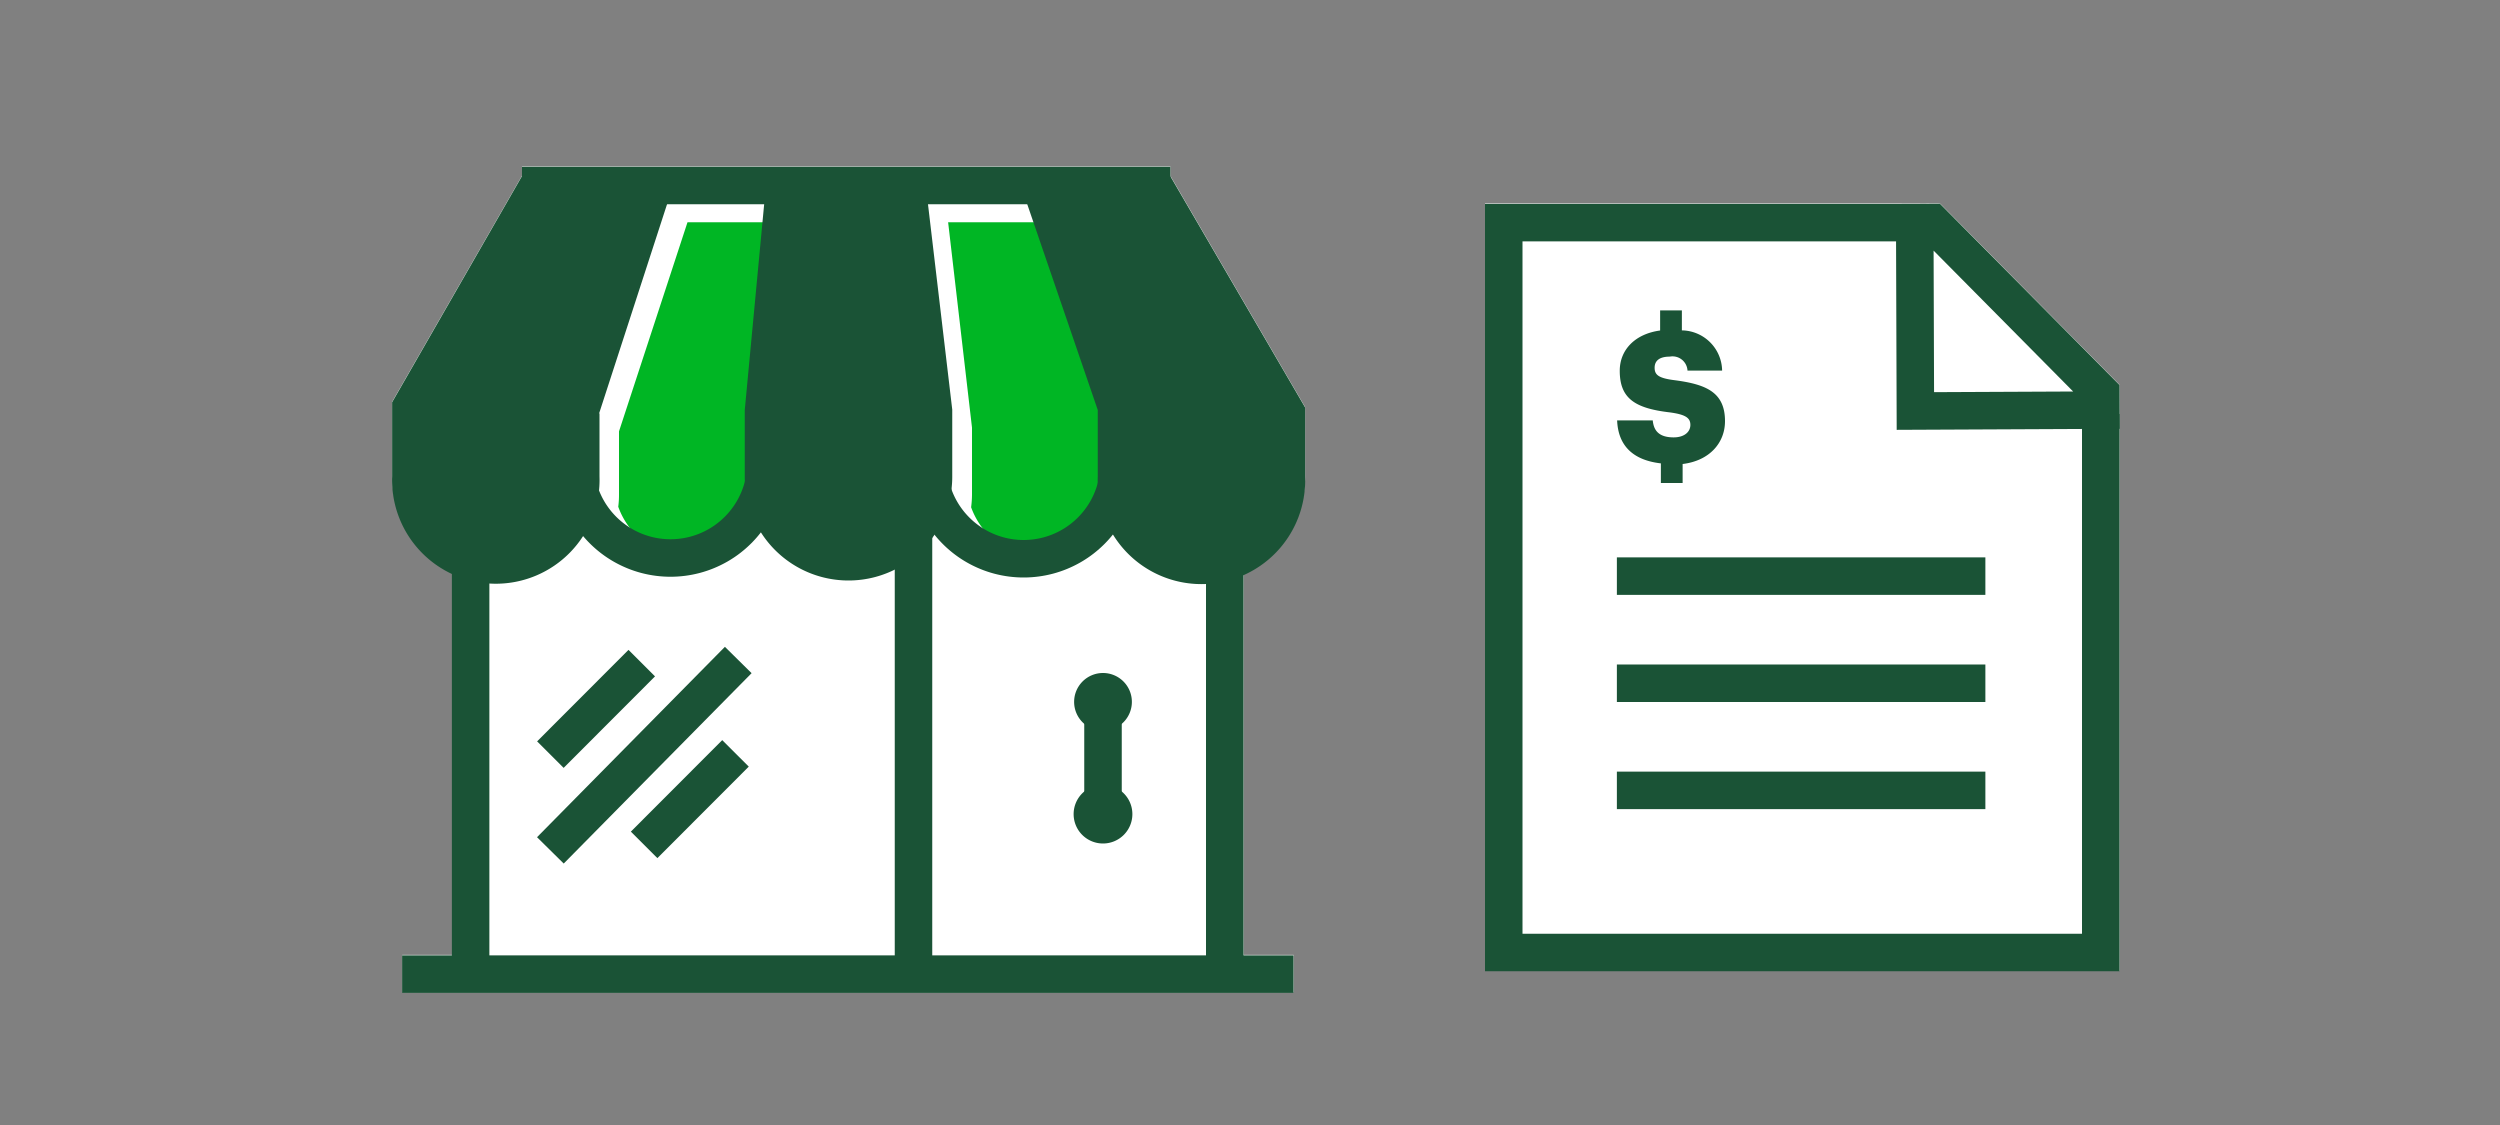
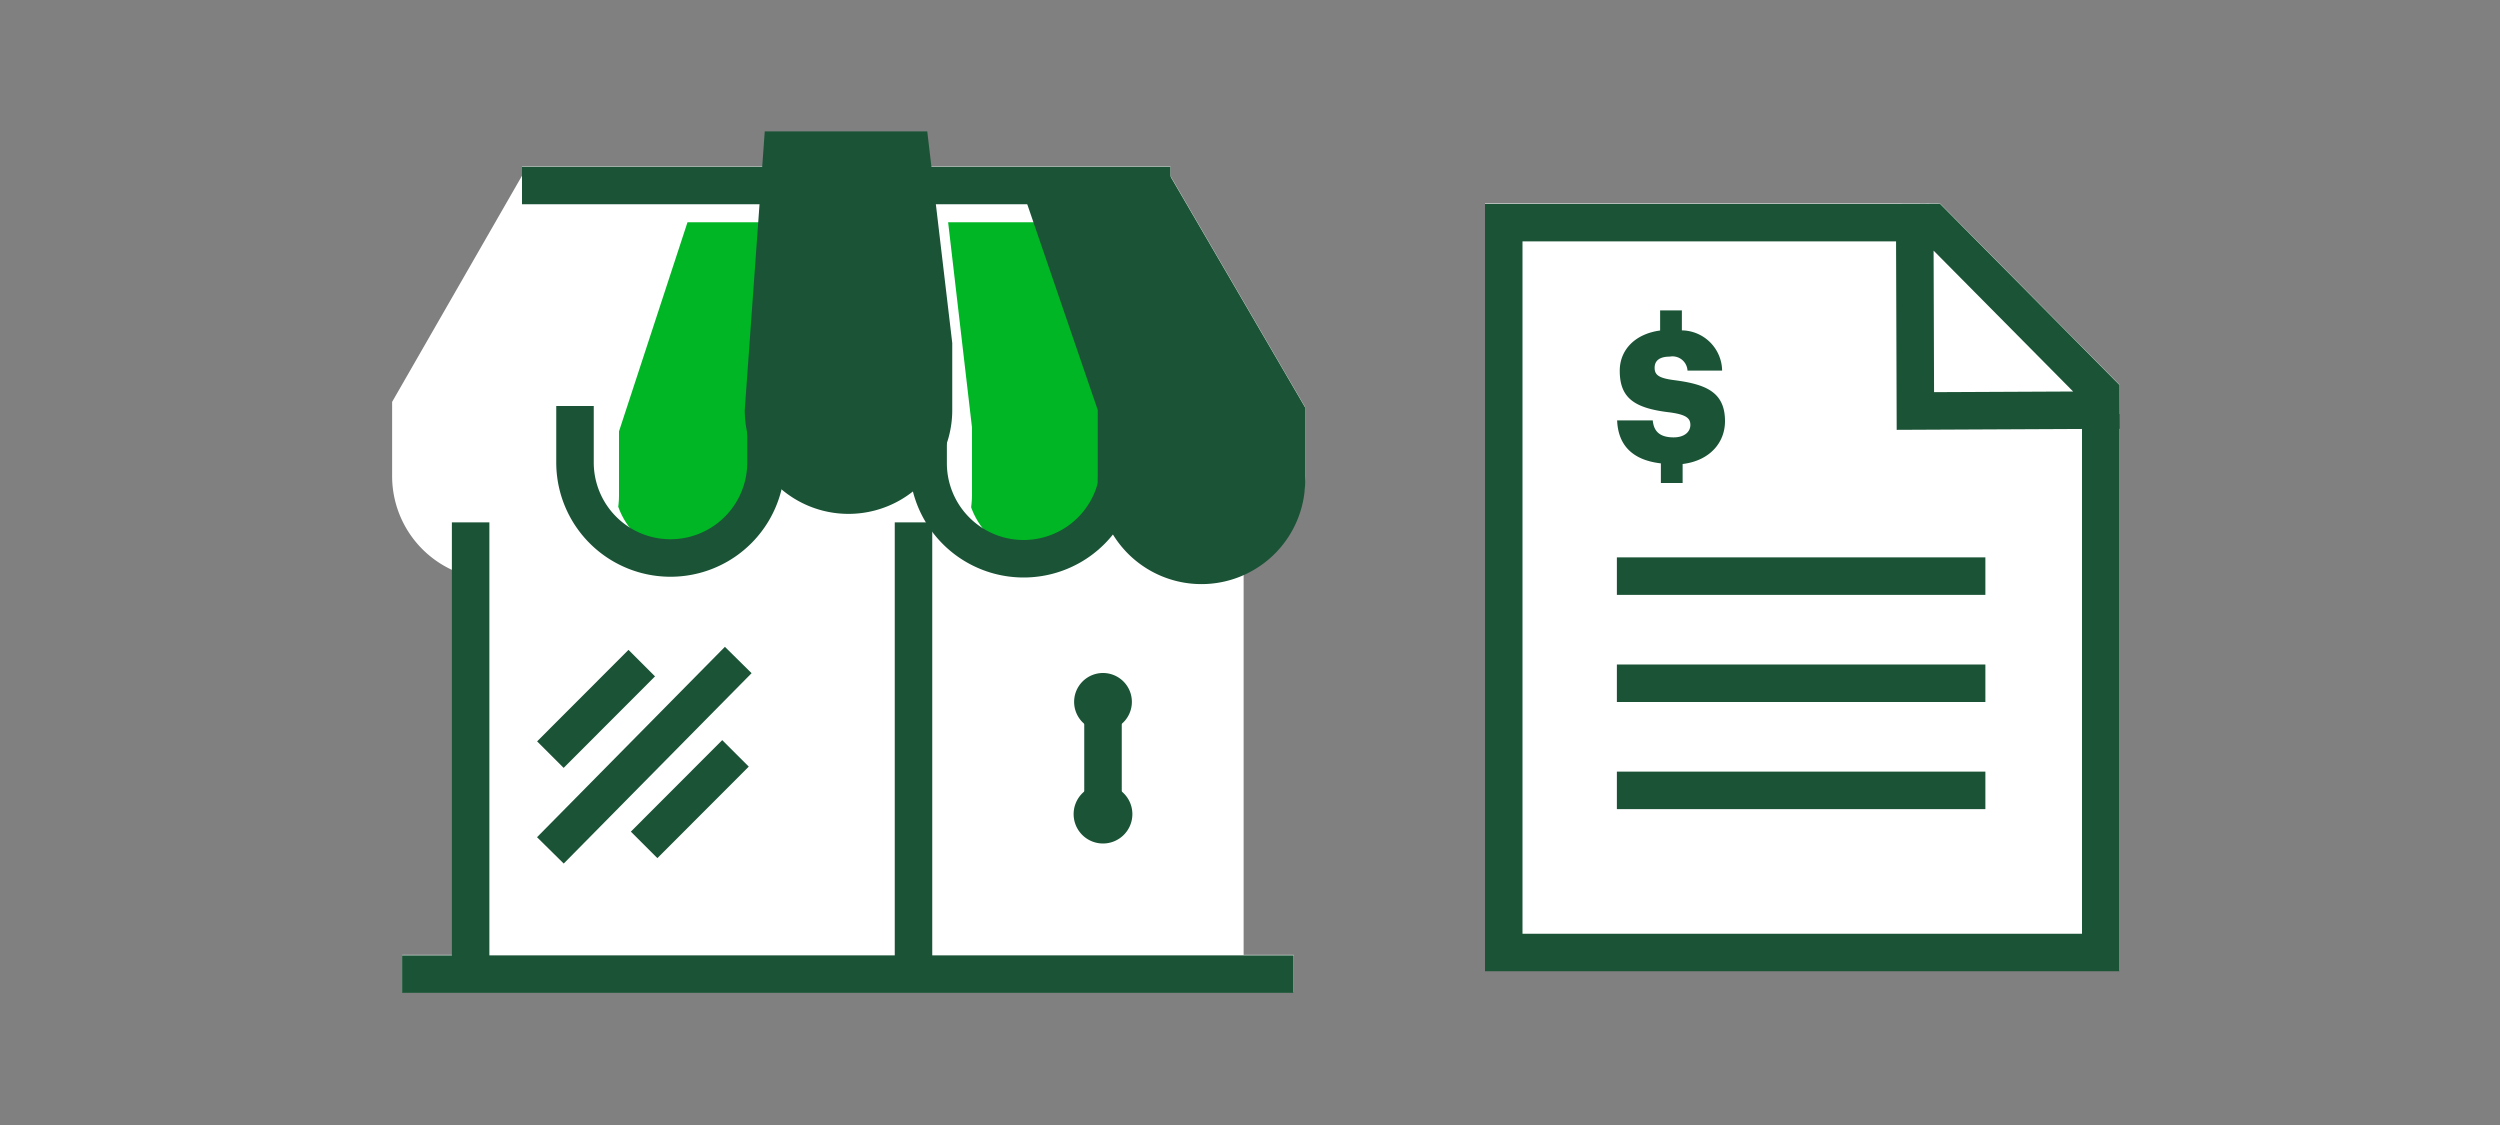
<svg xmlns="http://www.w3.org/2000/svg" viewBox="0 0 200 90">
  <rect x="0" y="0" width="200" height="90" fill="#808080" stroke="none" />
  <title>sbbAccountStatement</title>
  <g id="FLT_ART_WORKS" data-name="FLT ART WORKS">
    <polygon points="169.55 30.77 155.19 16.27 152.87 16.28 152.87 16.27 118.8 16.27 118.8 77.67 169.56 77.67 169.56 34.27 169.59 34.27 169.55 30.77" style="fill:#fff" />
    <path d="M104.41,38.11V32.57L93.63,14.07v-.76H41.76v.75L31.37,32.15l0,0v5.93a8.27,8.27,0,0,0,4.81,7.52V76.39h-4v3h71.31v-3h-4V45.69A8.3,8.3,0,0,0,104.41,38.11Z" style="fill:#fff" />
    <polyline points="168.06 33.12 168.06 76.2 120.3 76.2 120.3 17.81 152.87 17.81" style="fill:none;stroke:#1a5336;stroke-miterlimit:10;stroke-width:3px" />
    <polygon points="153.23 32.88 153.18 17.81 154.57 17.8 161.1 24.39 168.06 31.42 168.07 32.81 153.23 32.88" style="fill:none;stroke:#1a5336;stroke-miterlimit:10;stroke-width:3px" />
    <line x1="129.35" y1="46.09" x2="158.83" y2="46.09" style="fill:none;stroke:#1a5336;stroke-miterlimit:10;stroke-width:3px" />
    <line x1="129.35" y1="54.66" x2="158.83" y2="54.66" style="fill:none;stroke:#1a5336;stroke-miterlimit:10;stroke-width:3px" />
    <line x1="129.35" y1="63.23" x2="158.83" y2="63.23" style="fill:none;stroke:#1a5336;stroke-miterlimit:10;stroke-width:3px" />
    <path d="M61.19,34.25v5.34c0,.11,0,.22,0,.33a6.13,6.13,0,0,1-11.73.62,7.46,7.46,0,0,0,.06-.95V34.51h0L55,17.78h7.79Zm28.23,0v5.34c0,.14,0,.28,0,.42a6.14,6.14,0,0,1-11.73.57,8.24,8.24,0,0,0,.07-1l0-5.37h0L75.85,17.78h7.93Z" style="fill:#00b624" />
    <line x1="93.63" y1="14.84" x2="41.76" y2="14.84" style="fill:none;stroke:#1a5336;stroke-miterlimit:10;stroke-width:3px" />
    <line x1="37.65" y1="41.79" x2="37.65" y2="77.85" style="fill:none;stroke:#1a5336;stroke-miterlimit:10;stroke-width:3px" />
    <line x1="73.08" y1="41.79" x2="73.08" y2="77.85" style="fill:none;stroke:#1a5336;stroke-miterlimit:10;stroke-width:3px" />
-     <line x1="97.98" y1="41.79" x2="97.98" y2="77.85" style="fill:none;stroke:#1a5336;stroke-miterlimit:10;stroke-width:3px" />
    <line x1="51.53" y1="67.59" x2="58.84" y2="60.27" style="fill:none;stroke:#1a5336;stroke-miterlimit:10;stroke-width:3px" />
    <line x1="44.03" y1="60.37" x2="51.34" y2="53.05" style="fill:none;stroke:#1a5336;stroke-miterlimit:10;stroke-width:3px" />
    <line x1="44.03" y1="68.03" x2="59.06" y2="52.8" style="fill:none;stroke:#1a5336;stroke-miterlimit:10;stroke-width:3px" />
    <line x1="88.24" y1="56.21" x2="88.24" y2="64.56" style="fill:none;stroke:#1a5336;stroke-miterlimit:10;stroke-width:3px" />
    <path d="M90.55,56.15a2.31,2.31,0,1,1-2.31-2.31A2.31,2.31,0,0,1,90.55,56.15Z" style="fill:#1a5336" />
    <path d="M90.59,65.13a2.35,2.35,0,1,1-2.35-2.35A2.35,2.35,0,0,1,90.59,65.13Z" style="fill:#1a5336" />
-     <path d="M47.93,33.07l6.17-19-12.33,0L31.37,32.18l0,0v5.93a8.3,8.3,0,1,0,16.59,0V33.07Z" style="fill:#1a5336" />
    <path d="M46,32.48V37a7.64,7.64,0,0,0,15.28,0V32.58" style="fill:none;stroke:#1a5336;stroke-miterlimit:10;stroke-width:3px" />
    <path d="M74.25,32.78v4.28a7.64,7.64,0,0,0,15.28,0V32.62" style="fill:none;stroke:#1a5336;stroke-miterlimit:10;stroke-width:3px" />
-     <path d="M59.58,32.81v5.33a8.3,8.3,0,0,0,16.6,0l0-5.37h0l-2-16.93h-13" style="fill:#1a5336" />
+     <path d="M59.58,32.81a8.3,8.3,0,0,0,16.6,0l0-5.37h0l-2-16.93h-13" style="fill:#1a5336" />
    <path d="M87.82,32.8v5.34a8.3,8.3,0,1,0,16.59,0V32.6L93.62,14.09,81.79,15.2" style="fill:#1a5336" />
    <line x1="103.48" y1="77.93" x2="32.17" y2="77.93" style="fill:none;stroke:#1a5336;stroke-miterlimit:10;stroke-width:3px" />
    <path d="M138,33.69c0-2.31-1.51-2.94-4-3.27-1.3-.16-1.63-.42-1.63-1s.41-.89,1.21-.89A1.2,1.2,0,0,1,135,29.65h2.77a3.27,3.27,0,0,0-3.22-3.22v-1.6h-1.74v1.61c-2,.27-3.23,1.54-3.23,3.22,0,2.18,1.16,3,4,3.33,1.26.17,1.65.44,1.65,1s-.48,1-1.34,1c-1.25,0-1.6-.62-1.67-1.36h-2.85c.08,2,1.24,3.18,3.5,3.44v1.57h1.74V37.12C136.76,36.86,138,35.43,138,33.69Z" style="fill:#1a5336" />
  </g>
</svg>